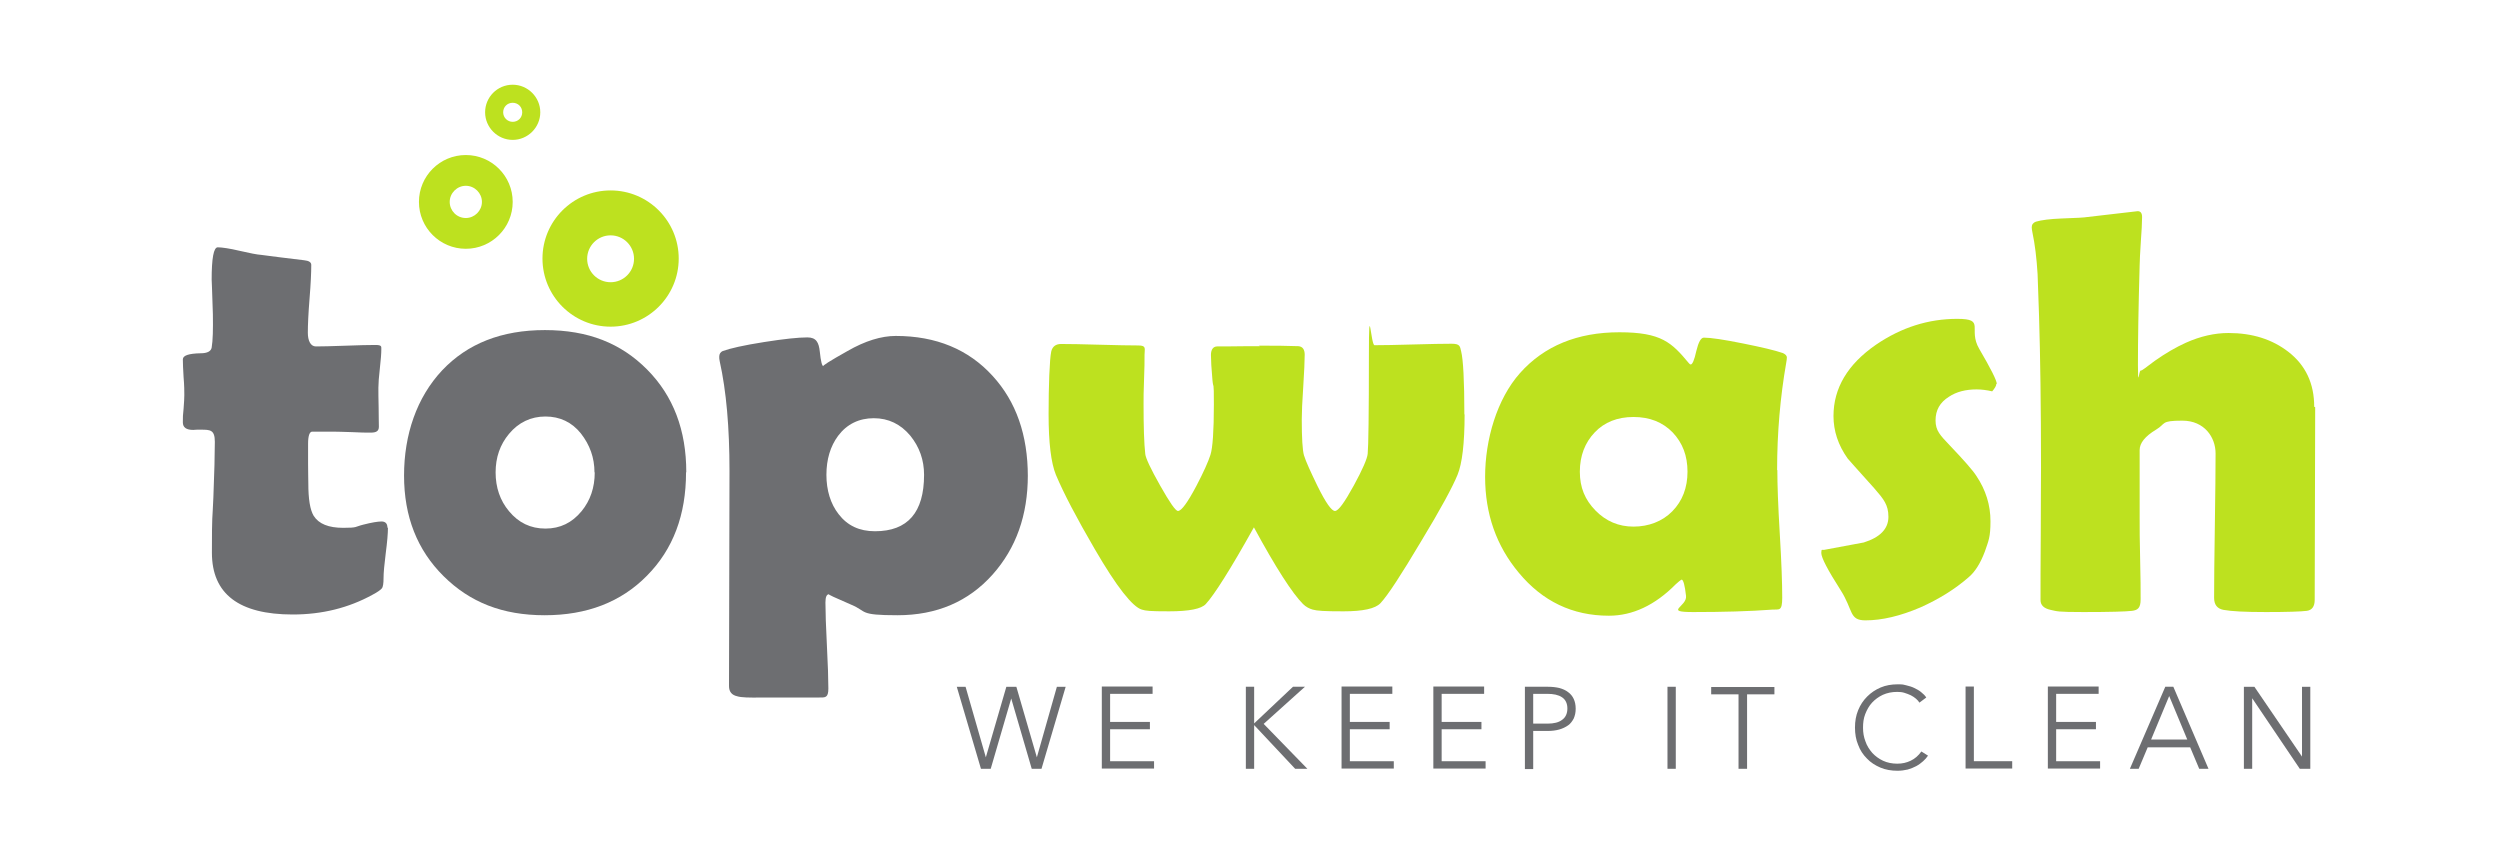
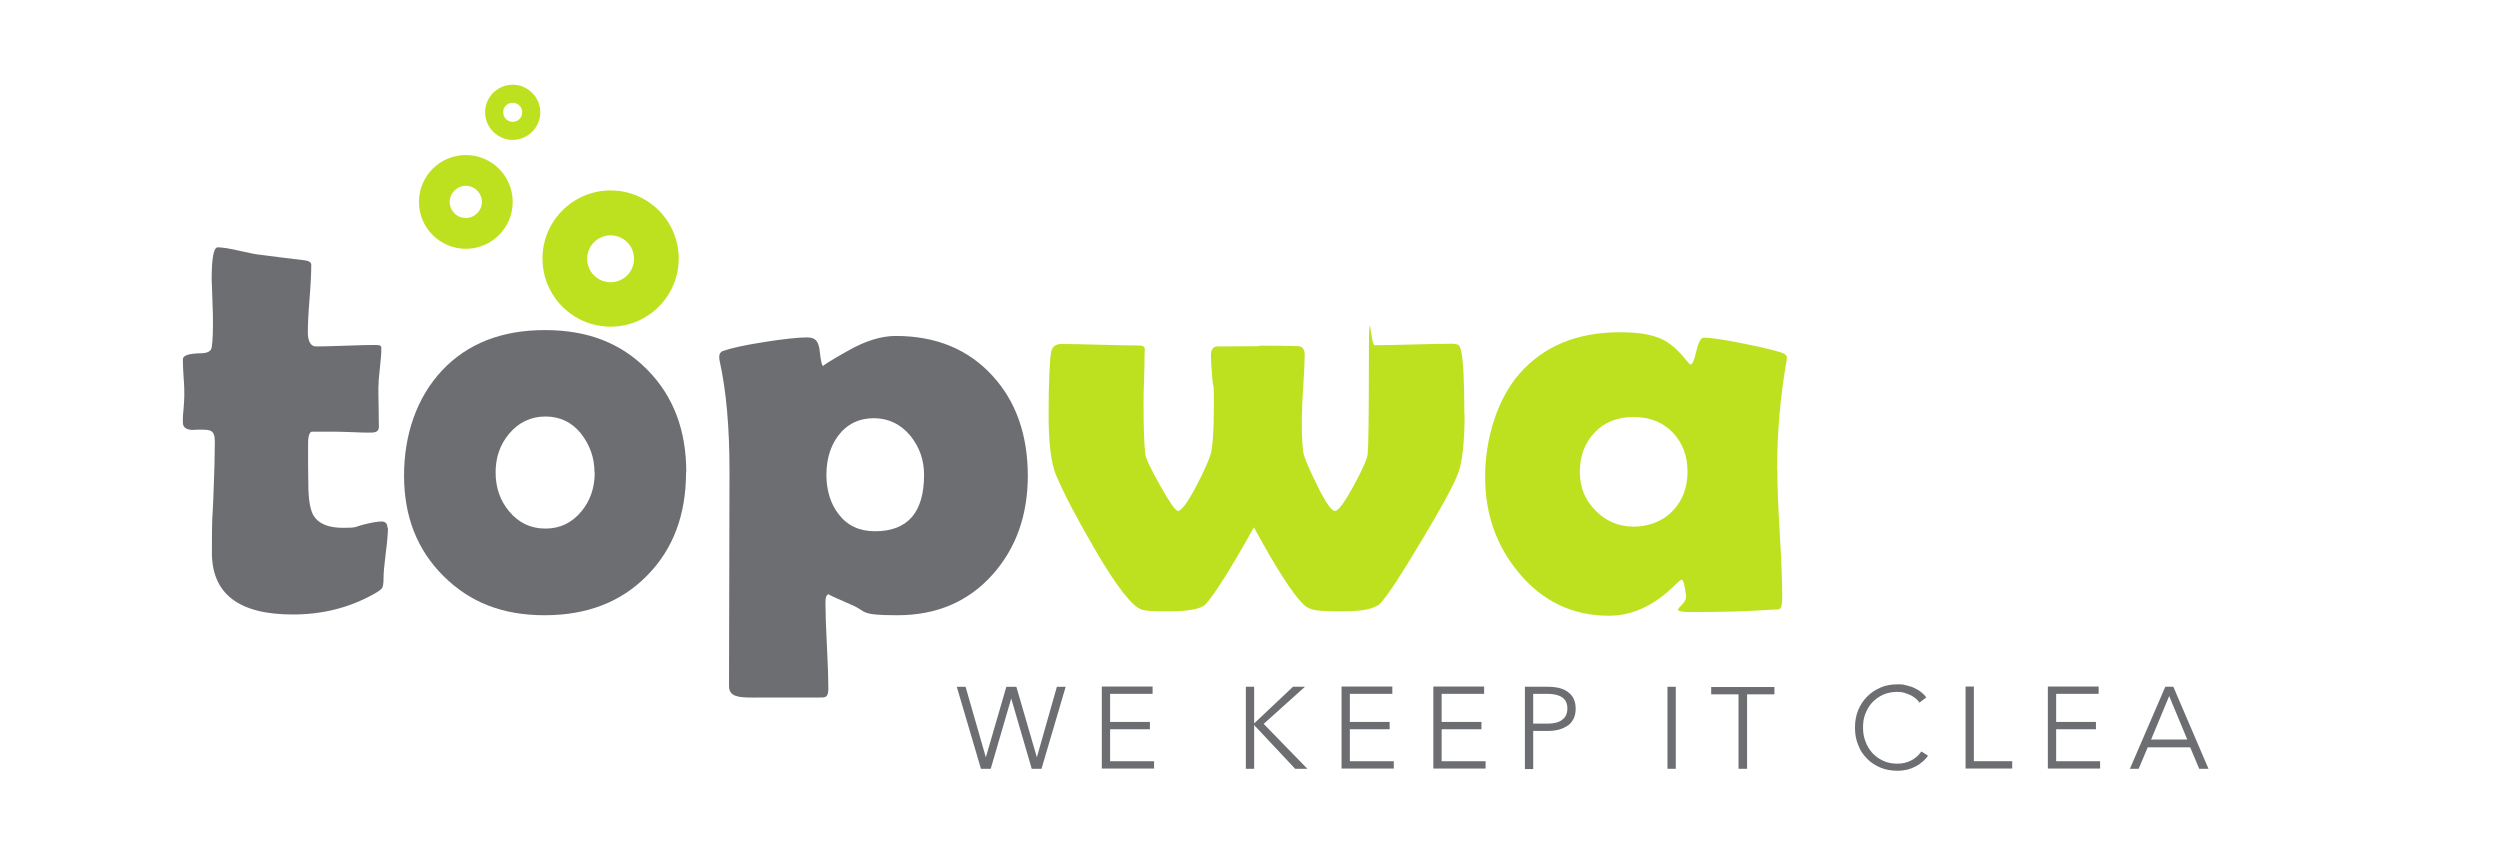
<svg xmlns="http://www.w3.org/2000/svg" id="Laag_1" data-name="Laag 1" version="1.1" viewBox="0 0 1024 350">
  <defs>
    <style>
      .cls-1 {
        fill: #bde11f;
      }

      .cls-1, .cls-2 {
        stroke-width: 0px;
      }

      .cls-2 {
        fill: #6d6e71;
      }
    </style>
  </defs>
  <g>
    <path class="cls-2" d="M158.9,216.2c0,2.3-.3,5.8-.9,10.4-.6,4.7-.9,8.1-.9,10.2s-.2,3.6-.7,4.2c-.5.6-1.7,1.5-3.8,2.6-9.8,5.4-20.7,8.1-32.7,8.1-22,0-33.1-8.4-33.1-25.3s.2-12.6.6-22.7c.4-10.1.6-17.7.6-22.7s-1.9-5-5.8-5h-1.5c-.7,0-1.2.1-1.5.1-2.9,0-4.3-1-4.3-3.1s0-3.1.3-5.6c.2-2.5.3-4.4.3-5.6s0-4-.3-7.3c-.2-3.3-.3-5.7-.3-7.3s2.4-2.4,7.3-2.5c2.7,0,4.2-.8,4.5-2.3.5-2.9.6-7.5.5-13.7-.3-9.8-.5-14.5-.5-14.1,0-8.8.8-13.3,2.5-13.3s5,.5,8.8,1.4c4.3,1,7.4,1.6,9,1.7,3.9.5,9.8,1.3,17.6,2.2,1.9.2,2.9.8,2.9,1.9,0,3.1-.2,7.7-.7,13.8-.5,6.2-.7,10.8-.7,14s1.1,5.6,3.3,5.6,6.7-.1,12.1-.3c5.4-.2,9.5-.3,12.2-.3s2.5.6,2.5,1.7c0,1.8-.2,4.4-.6,7.9-.4,3.5-.6,6.1-.6,7.9s0,4.5.1,8c0,3.5.1,6.2.1,8s-1.1,2.4-3.3,2.4-4.1,0-7.7-.2c-3.6-.1-6.1-.2-7.7-.2h-8.6c-1.1,0-1.7,1.7-1.7,5v8.1c0,3.7.1,6.4.1,8.1,0,6.4.7,10.8,2.2,13.3,2.1,3.3,6.1,4.9,12.1,4.9s4.6-.4,8.2-1.3c3.5-.9,6-1.3,7.5-1.3s2.4.8,2.4,2.5Z" />
    <path class="cls-2" d="M281,193.5c0,17.4-5.3,31.5-16,42.3-10.6,10.8-24.6,16.2-41.9,16.2s-30.6-5.3-41.4-16c-10.8-10.7-16.2-24.4-16.2-41.2s5.2-32,15.6-43.1c10.4-11,24.4-16.5,42.1-16.5s31.2,5.4,41.9,16.2c10.7,10.8,16,24.8,16,42ZM243.5,193.5c0-6-1.9-11.3-5.6-16-3.7-4.6-8.6-6.9-14.5-6.9s-11,2.4-14.9,7.1c-3.7,4.4-5.5,9.7-5.5,15.8s1.8,11.5,5.5,15.9c3.9,4.7,8.8,7.1,14.9,7.1s10.9-2.4,14.8-7.1c3.6-4.4,5.4-9.7,5.4-15.9Z" />
    <path class="cls-2" d="M421,194.7c0,16.3-4.8,29.8-14.4,40.6-9.9,11.1-22.9,16.7-39,16.7s-12.2-1.5-18.9-4.3c-6.7-2.9-9.8-4.3-9.1-4.3-1,0-1.5,1.1-1.5,3.4,0,3.9.2,9.7.6,17.6.4,7.8.6,13.7.6,17.6s-1.3,3.7-3.8,3.7h-23.3c-5.3.1-8.7,0-10.2-.5-2.3-.5-3.4-1.9-3.4-4.2l.2-88.1c0-17.8-1.3-32.7-4-44.9-.2-.8-.2-1.4-.2-1.9,0-1.1.5-1.9,1.4-2.3,3-1.1,8.7-2.4,17-3.7,8.2-1.3,14.1-1.9,17.7-1.9s4.7,2,5.1,5.9c.4,3.9.9,5.9,1.5,5.9-.8,0,2.5-2.1,9.8-6.2,7.3-4.2,13.9-6.2,19.8-6.2,16.5,0,29.8,5.5,39.7,16.4,9.6,10.5,14.4,24.2,14.4,41.1ZM378.5,194.5c0-6.1-1.9-11.4-5.6-16-4-4.8-9-7.2-15-7.2s-11,2.4-14.6,7.2c-3.2,4.3-4.8,9.7-4.8,16s1.7,11.9,5,16.1c3.6,4.7,8.5,7,14.9,7,13.4,0,20.1-7.7,20.1-23.1Z" />
  </g>
  <path class="cls-1" d="M599.9,169.7c0,11.9-1,20.2-2.9,24.8-2,4.9-6.9,14-14.9,27.2-8.1,13.6-13.6,22.1-16.7,25.4-2.1,2.2-7.1,3.3-15.1,3.3s-10.8-.2-12.6-.7c-1.4-.4-2.8-1.1-4-2.3-4.3-4.3-11.1-14.8-20.1-31.4-9.6,17.2-16.2,27.6-19.7,31.4-1.8,2-6.8,3-15,3s-9.5-.2-11.2-.7c-3.8-1.1-10.3-9.3-19.3-24.8-7.4-12.7-12.7-22.8-15.9-30.4-2-4.9-3-13.2-3-24.8s.4-22.7,1.1-25.8c.5-2,1.9-3,4-3,3.5,0,8.8.1,15.8.3,7,.2,12.3.3,15.8.3s2.6,1.3,2.6,3.8,0,5.6-.2,10.1c-.2,4.5-.2,7.9-.2,10.1,0,9.2.2,16.1.7,20.5.2,1.7,2.2,6,6.1,12.9,3.9,6.9,6.3,10.4,7.3,10.4,1.4,0,3.9-3.4,7.5-10.2,3-5.7,4.9-10,5.8-12.8.9-2.8,1.4-9.7,1.4-20.6s-.2-5.7-.6-10.2c-.4-4.5-.6-7.9-.6-10.1s.9-3.5,2.6-3.5,6.4,0,12.7-.1h4.7c0-.1-.2-.1-.4-.2-.2,0-.2,0-.2,0h3.8c2.9,0,7.1,0,12.7.2,1.7.2,2.5,1.4,2.5,3.5s-.2,7.3-.6,13.2c-.4,5.9-.6,10.3-.6,13.2,0,7.8.3,12.7.9,14.8.8,2.6,2.7,6.7,5.5,12.5,3.4,6.9,5.8,10.3,7.2,10.3s3.9-3.5,7.7-10.4c3.6-6.6,5.5-11,5.7-13,.3-2.9.5-16.4.5-40.5s.8-4,2.3-4c3.5,0,8.8-.1,15.8-.3,7.1-.2,12.3-.3,15.8-.3s3.4,1.1,3.9,3.2c.8,3.2,1.3,11.8,1.3,25.8Z" />
  <path class="cls-1" d="M728,192.5c0,5.9.3,14.6,1,26.2.7,11.6,1,20.3,1,26.1s-1.3,4.7-4,4.9c-9.5.7-20.3,1-32.5,1s-2.4-2.2-2.9-6.6c-.5-4.4-1.1-6.6-1.8-6.7-.6.3-1.4,1-2.4,1.9-8.5,8.6-17.7,12.9-27.4,12.9-14.9,0-27.2-5.9-36.9-17.6-9.2-11-13.8-24.1-13.8-39.3s4.8-31.8,14.3-42.5c9.9-11.1,23.5-16.7,40.7-16.7s21.4,4.2,28.4,12.6c.3.4.6.6.8.6.7,0,1.5-1.8,2.3-5.5.9-3.7,1.9-5.5,3.1-5.5,2.8,0,8.2.8,16.1,2.4,7.5,1.5,13,2.8,16.2,3.9,1.1.5,1.7,1.1,1.7,1.8s-.1,1.1-.3,2.4c-2.4,13.8-3.7,28.4-3.7,43.8ZM691.2,193.2c0-6.5-2-11.8-6.1-16.1-4.1-4.2-9.4-6.3-16-6.3s-11.9,2.1-15.9,6.3c-4,4.2-6.1,9.6-6.1,16.1s2.1,11.5,6.4,15.9c4.3,4.4,9.5,6.6,15.6,6.6s11.8-2.1,15.9-6.3c4.1-4.2,6.2-9.6,6.2-16.2Z" />
-   <path class="cls-1" d="M817.7,157.2c0,.8-.6,1.8-1.7,3.1-2.1-.5-4.3-.8-6.4-.8-4.5,0-8.3,1-11.3,3-3.7,2.3-5.5,5.5-5.5,9.7s1.9,6.1,5.8,10.2c5.9,6.2,9.5,10.3,10.9,12.5,3.9,5.8,5.8,12,5.8,18.6s-.8,8-2.3,12.4c-1.8,4.8-4,8.3-6.6,10.5-5.6,4.9-12.2,9-19.8,12.4-8.2,3.5-15.7,5.3-22.5,5.3s-4.9-4.1-10.2-12.4c-5.3-8.3-7.9-13.3-7.9-15.2s.4-1.1,1.3-1.3c5.3-1,10.7-2,16.1-3,6.7-2.1,10.1-5.6,10.1-10.5s-1.9-7.2-5.8-11.7c-6.9-7.7-10.6-11.8-10.9-12.2-3.9-5.5-5.8-11.3-5.8-17.4,0-11.4,5.8-21.2,17.4-29.2,10.4-7.1,21.5-10.6,33.3-10.6s4.2,4.1,9,12.3c4.8,8.2,7.2,13,7.2,14.4Z" />
-   <path class="cls-1" d="M948.3,166.8l-.2,78.9c0,2.7-1.1,4.2-3.2,4.5-2.4.3-8,.5-16.7.5s-14.2-.3-17.5-.9c-2.5-.5-3.8-2.1-3.8-4.9,0-6.6.1-16.4.3-29.6.2-13.2.3-23.1.3-29.6s-4.5-13.4-13.6-13.4-6.6,1.2-10.8,3.7c-4.5,2.7-6.7,5.5-6.7,8.3v28.2c0,3.7,0,9.2.2,16.5.2,7.4.2,12.9.2,16.5s-1.2,4.4-3.5,4.7c-2.4.3-9,.5-19.9.5s-10.7-.3-13.5-.9c-2.7-.6-4.1-1.9-4.1-4,0-6,0-15.1.1-27.2,0-12.1.1-21.1.1-27.2,0-24.9-.3-45.6-.8-61.9-.2-5.7-.4-11.4-.6-17.2-.4-6.6-1.1-12.3-2.1-17-.2-1-.3-1.7-.3-2.2,0-1.1.6-1.9,1.7-2.3,2.4-.7,5.8-1.1,10.4-1.3,6.1-.2,9.6-.4,10.6-.6l20.7-2.4c1.2,0,1.8.8,1.8,2.4,0,2.4-.2,5.8-.5,9.9-.3,4.9-.5,8.2-.5,9.9-.5,17.2-.7,30.8-.7,40.8s.4,2.3,1.1,2.3,2.1-1.3,5.8-4c4.4-3.1,8.7-5.6,12.7-7.4,6-2.7,11.9-4,17.5-4,9.8,0,17.9,2.6,24.5,7.7,7.1,5.5,10.6,13,10.6,22.5Z" />
  <g>
    <path class="cls-2" d="M403.8,310.2h0l8.4-28.9h4.1l8.4,28.9h0l8.2-28.9h3.6l-9.9,33.6h-4l-8.4-28.8h0l-8.4,28.8h-4l-9.9-33.6h3.6l8.3,28.9Z" />
    <path class="cls-2" d="M454.7,311.8h18v3h-21.4v-33.6h20.8v3h-17.4v11.5h16.3v3h-16.3v12.9Z" />
    <path class="cls-2" d="M513.6,296.4h0l16-15.1h4.9l-16.9,15.2,17.9,18.4h-5l-16.8-17.9h0v17.9h-3.4v-33.6h3.4v15.1Z" />
    <path class="cls-2" d="M552.9,311.8h18v3h-21.4v-33.6h20.8v3h-17.4v11.5h16.3v3h-16.3v12.9Z" />
    <path class="cls-2" d="M590.5,311.8h18v3h-21.4v-33.6h20.8v3h-17.4v11.5h16.3v3h-16.3v12.9Z" />
    <path class="cls-2" d="M624.6,281.3h9.5c1.7,0,3.3.2,4.6.5,1.4.4,2.6.9,3.6,1.7,1,.7,1.8,1.7,2.3,2.8s.8,2.4.8,4-.3,2.8-.8,4c-.6,1.1-1.3,2.1-2.3,2.8-1,.7-2.2,1.3-3.6,1.7-1.4.4-3,.6-4.7.6h-6v15.6h-3.4v-33.6ZM628,296.4h5.8c2.7,0,4.7-.5,6.1-1.6,1.4-1,2.1-2.6,2.1-4.6s-.7-3.6-2.2-4.6-3.5-1.4-6-1.4h-5.8v12.1Z" />
    <path class="cls-2" d="M686.4,314.9h-3.4v-33.6h3.4v33.6Z" />
    <path class="cls-2" d="M715.5,314.9h-3.4v-30.5h-11.2v-3h25.9v3h-11.2v30.5Z" />
    <path class="cls-2" d="M789.8,309.4c-.6.9-1.3,1.7-2.1,2.4s-1.7,1.4-2.8,2-2.2,1-3.5,1.4c-1.3.3-2.7.5-4.2.5-2.5,0-4.9-.4-7-1.3s-4-2.1-5.5-3.7c-1.6-1.6-2.8-3.4-3.6-5.6-.9-2.1-1.3-4.5-1.3-7.1s.4-4.9,1.3-7.1,2.1-4,3.7-5.6,3.4-2.8,5.5-3.7,4.5-1.3,6.9-1.3,2.4.1,3.6.4c1.2.3,2.3.6,3.3,1.1,1,.5,2,1,2.8,1.7.9.7,1.6,1.4,2.1,2.2l-2.8,2.1c-.3-.5-.8-1.1-1.4-1.6-.6-.5-1.3-1-2.1-1.4-.8-.4-1.7-.7-2.6-1-.9-.3-1.9-.4-3-.4-2.2,0-4.1.4-5.9,1.2-1.7.8-3.2,1.9-4.4,3.2s-2.1,2.9-2.8,4.7-.9,3.6-.9,5.6.3,3.8,1,5.6c.6,1.8,1.6,3.3,2.8,4.7,1.2,1.3,2.7,2.4,4.4,3.2s3.7,1.2,5.8,1.2,3.8-.4,5.5-1.2c1.7-.8,3.2-2.1,4.4-3.8l2.7,1.7Z" />
    <path class="cls-2" d="M808.5,311.8h15.7v3h-19.1v-33.6h3.4v30.5Z" />
    <path class="cls-2" d="M842.2,311.8h18v3h-21.4v-33.6h20.8v3h-17.4v11.5h16.3v3h-16.3v12.9Z" />
    <path class="cls-2" d="M876.1,314.9h-3.7l14.5-33.6h3.3l14.4,33.6h-3.8l-3.7-8.8h-17.4l-3.7,8.8ZM881.1,302.9h14.8l-7.4-17.8-7.4,17.8Z" />
-     <path class="cls-2" d="M942.9,309.9h0v-28.6h3.4v33.6h-4.3l-19.5-28.9h0v28.9h-3.4v-33.6h4.3l19.5,28.6Z" />
  </g>
  <path class="cls-1" d="M250.1,78c-15.4,0-27.9,12.5-27.9,27.9s12.5,27.9,27.9,27.9,27.9-12.5,27.9-27.9-12.5-27.9-27.9-27.9ZM250.1,115.6c-5.3,0-9.6-4.3-9.6-9.6s4.3-9.6,9.6-9.6,9.6,4.3,9.6,9.6-4.3,9.6-9.6,9.6Z" />
  <path class="cls-1" d="M190.8,63.5c-10.6,0-19.2,8.6-19.2,19.2s8.6,19.2,19.2,19.2,19.2-8.6,19.2-19.2-8.6-19.2-19.2-19.2ZM190.8,89.3c-3.7,0-6.6-3-6.6-6.6s3-6.6,6.6-6.6,6.6,3,6.6,6.6-3,6.6-6.6,6.6Z" />
  <path class="cls-1" d="M210,34.7c-6.3,0-11.3,5.1-11.3,11.3s5.1,11.3,11.3,11.3,11.3-5.1,11.3-11.3-5.1-11.3-11.3-11.3ZM210,49.9c-2.1,0-3.9-1.7-3.9-3.9s1.7-3.9,3.9-3.9,3.9,1.7,3.9,3.9-1.7,3.9-3.9,3.9Z" />
</svg>